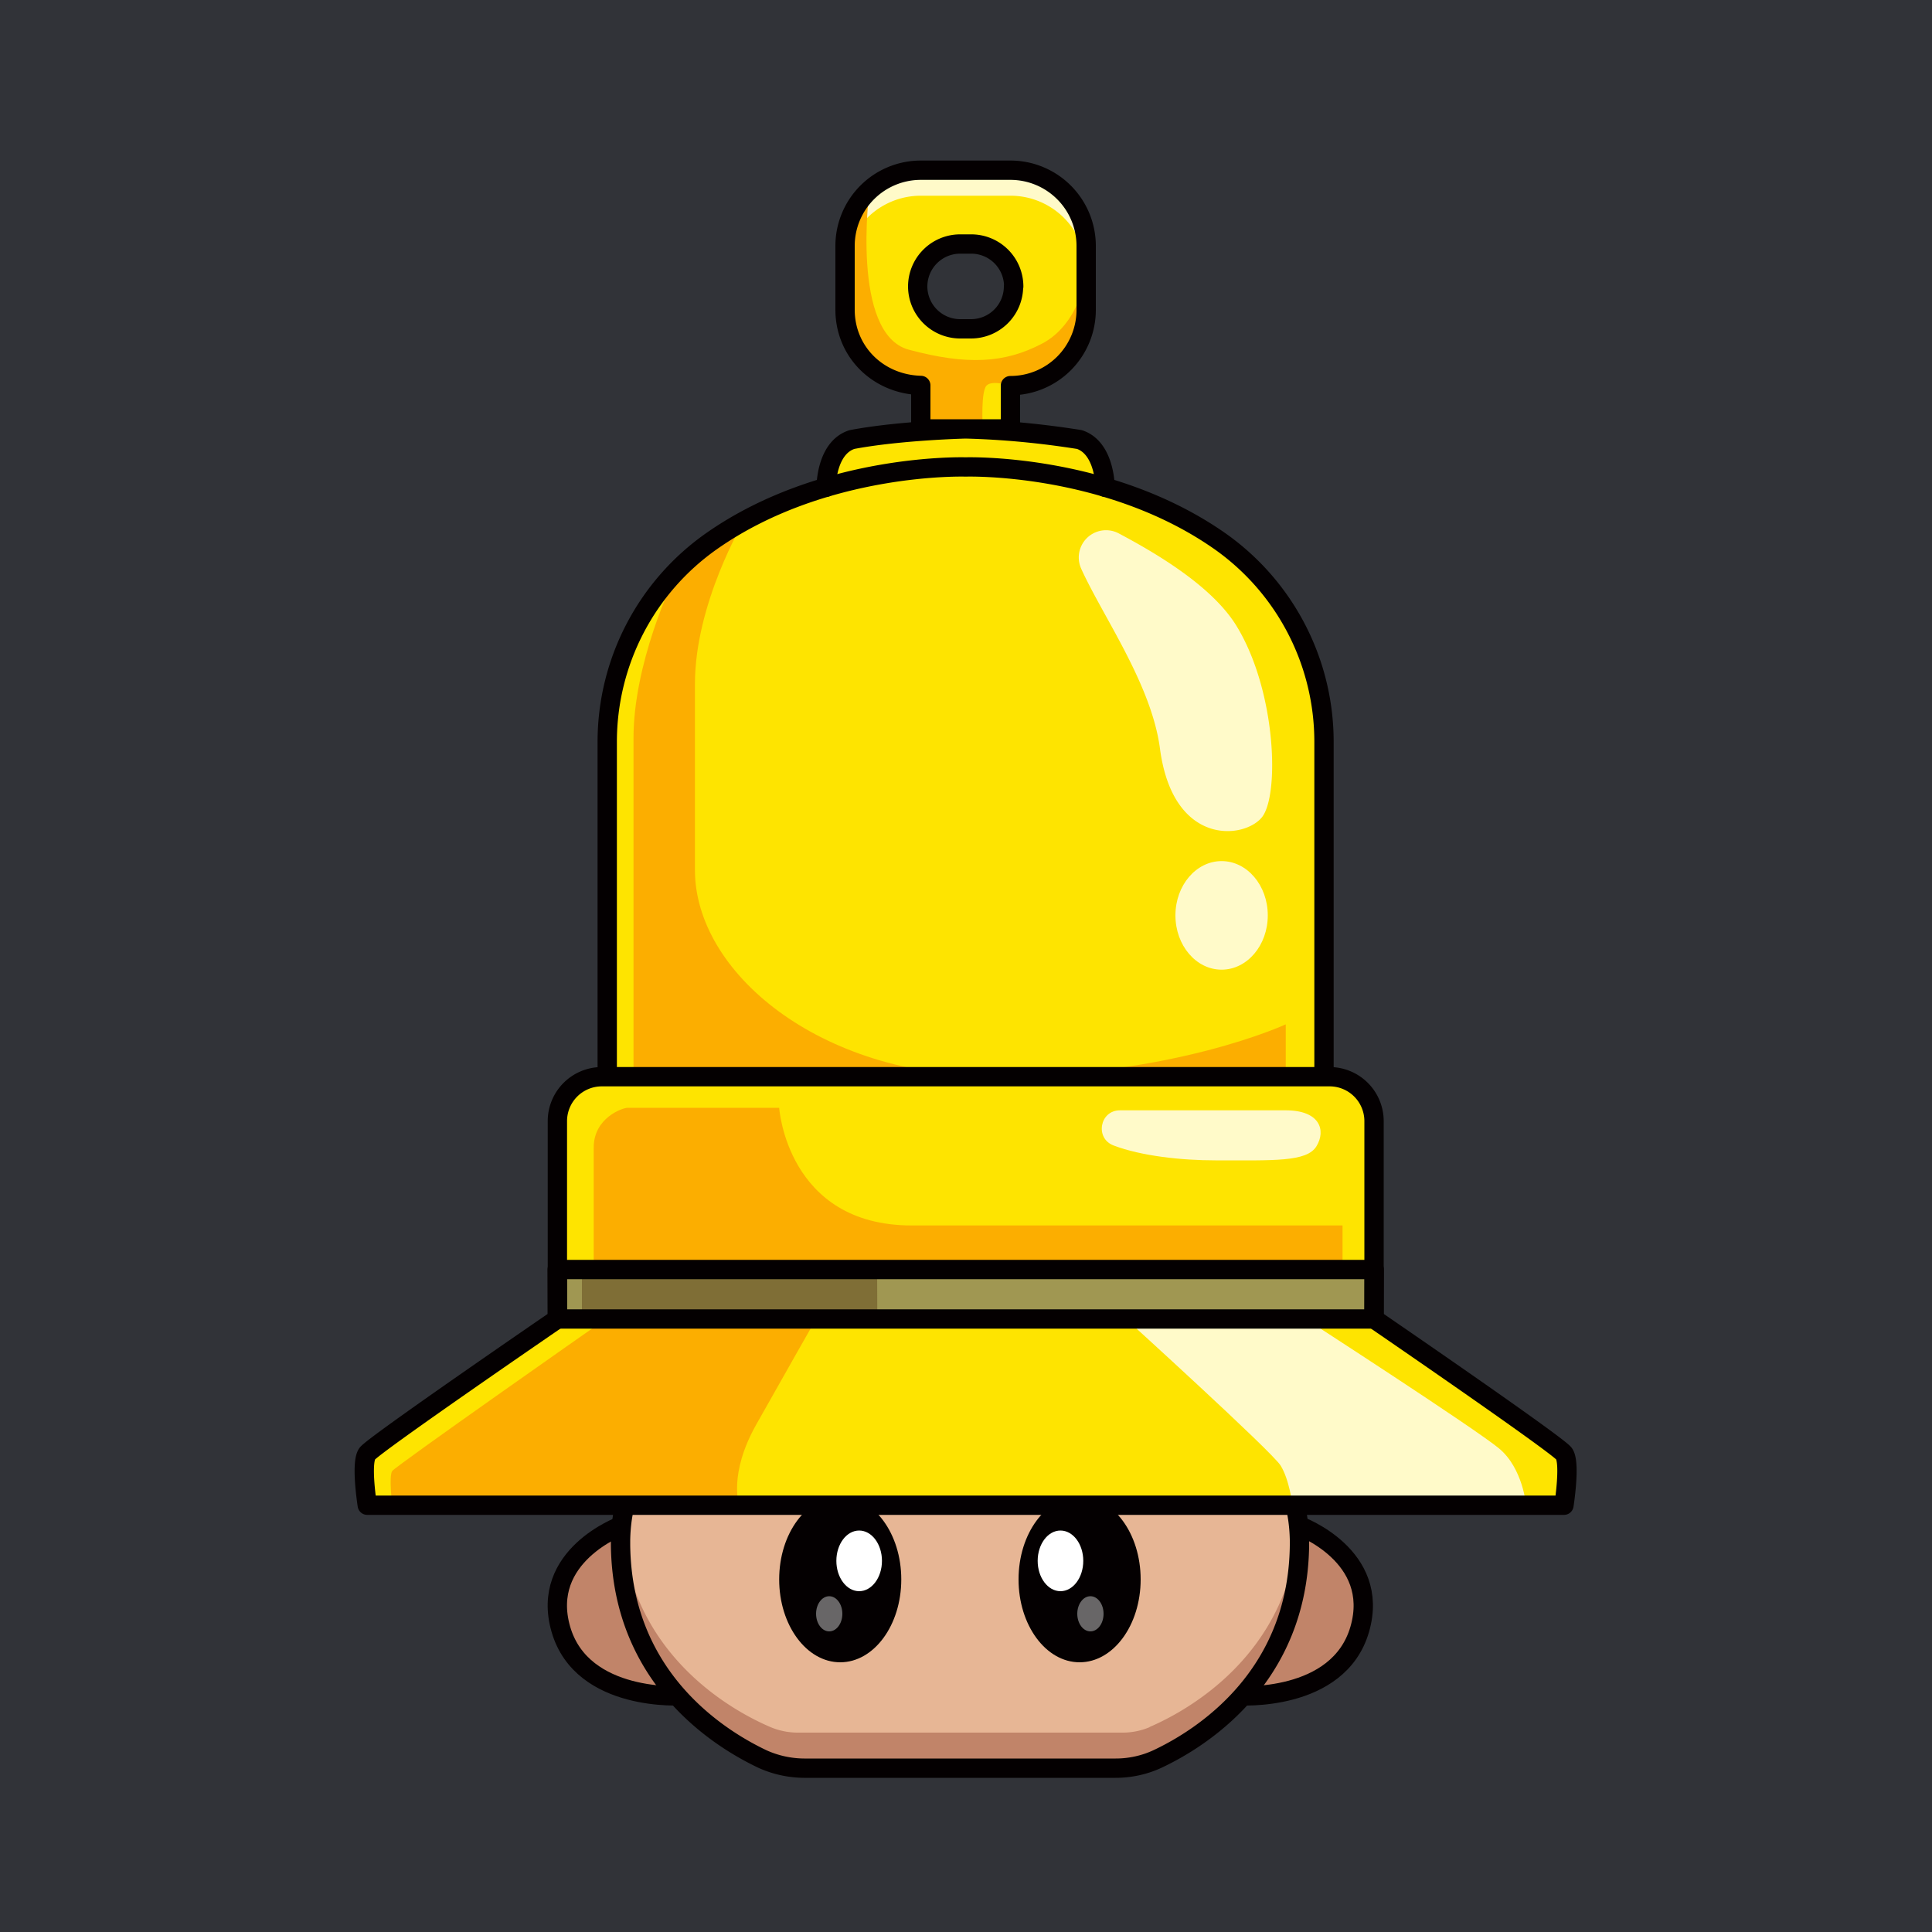
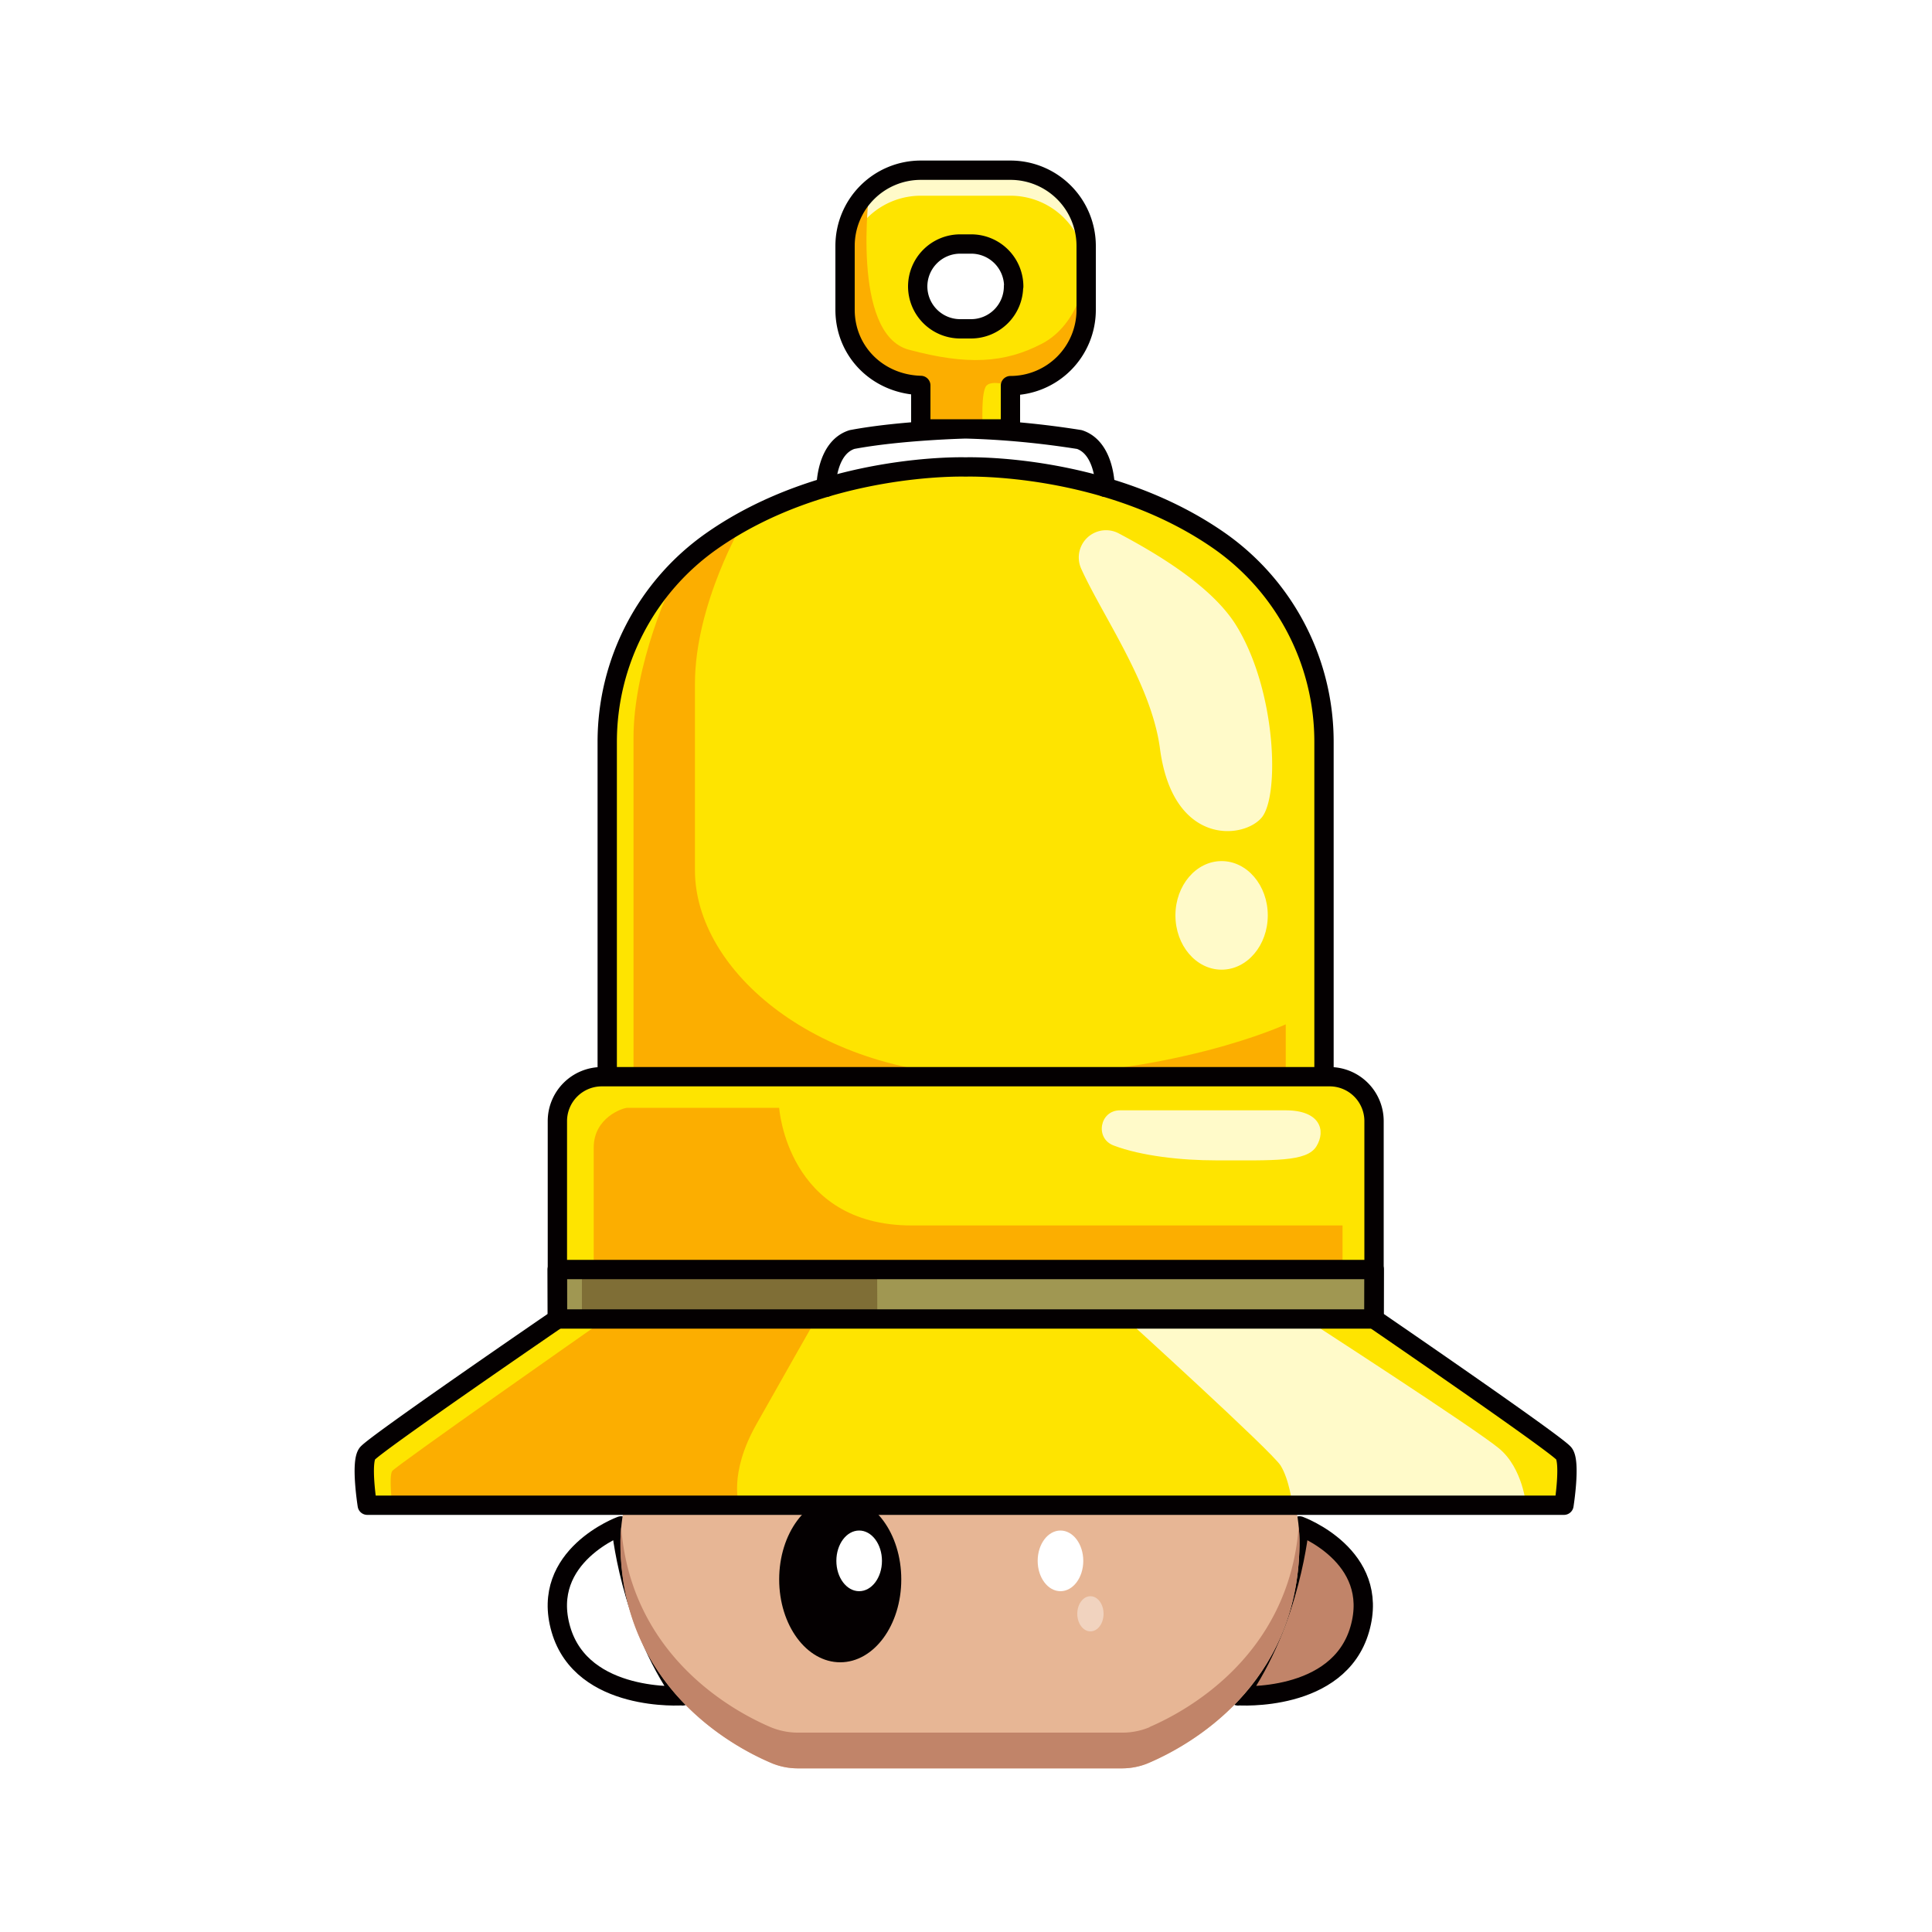
<svg xmlns="http://www.w3.org/2000/svg" id="a" viewBox="0 0 1000 1000">
  <defs>
    <style>.d{isolation:isolate;opacity:.4}.d,.g,.j,.k,.l,.m,.o{stroke-width:0}.d,.l{fill:#fff}.g{fill:#fcae00}.p{fill:none}.j{fill:#c18469}.k{fill:#fffac9}.m{fill:#fee400}.p{stroke:#040001;stroke-linecap:round;stroke-linejoin:round;stroke-width:10px}.o{fill:#040001}</style>
  </defs>
-   <path id="b" d="M-.2 0H1000v1000H-.2V0Z" style="fill:#313338;stroke-width:0" />
  <g id="c">
    <path d="M-.2 0h1000v1000H-.2V0Z" style="fill:none;stroke-width:0" />
-     <path class="j" d="M353.3 877.7s-52 3.7-63-34.4 29.5-53.5 29.5-53.5 5.8 48.7 33.5 88v-.1Z" />
    <path class="p" d="M353.3 877.7s-52 3.7-63-34.4 31.2-53.5 31.2-53.5 4.1 48.7 31.8 88v-.1Z" />
    <path class="j" d="M640.8 877.7s52 3.7 63-34.4-29.5-53.5-29.5-53.5-5.8 48.7-33.5 88v-.1Z" />
    <path class="p" d="M640.8 877.7s52 3.7 63-34.4-31.2-53.5-31.2-53.5-4.1 48.7-31.8 88v-.1Z" />
    <path d="M672.6 798.8v-1.7c-1.2-63.5-64.3-83.4-141-83.4h-69.4c-76.8 0-139.9 19.9-141 83.4v2.7c.8 72.8 57 103.6 77.5 112.5 4.5 2 9.4 3 14.3 3h167.6c5 0 9.9-1 14.4-3 20.6-8.9 76.7-39.7 77.6-112.4v-1.1Z" style="fill:#e7b695;stroke-width:0" />
    <path class="j" d="M595 894a36 36 0 0 1-14.3 2.8H413c-5 0-9.8-1-14.3-2.9-19.8-8.5-72.2-37.2-77.2-103.7l-.4 7v2.7c.9 72.7 57 103.6 77.6 112.4 4.5 2 9.4 3 14.3 3h167.7c4.9 0 9.8-1 14.3-3 20.6-8.9 76.7-39.7 77.6-112.4v-2.7c0-2.4-.2-4.7-.4-7-5.1 66.5-57.5 95.2-77.2 103.7v.1Z" />
    <ellipse class="o" cx="434.9" cy="817.5" rx="31.6" ry="42.9" />
    <ellipse class="l" cx="444.7" cy="807.9" rx="11.8" ry="15.7" />
-     <ellipse class="d" cx="429.2" cy="835.3" rx="6.8" ry="9.1" />
-     <ellipse class="o" cx="558.8" cy="817.5" rx="31.6" ry="42.9" />
    <ellipse class="l" cx="548.9" cy="807.9" rx="11.8" ry="15.7" />
    <ellipse class="d" cx="564.4" cy="835.3" rx="6.8" ry="9.1" />
-     <path class="p" d="M672.6 798.8v-.7h0v-1c-1.2-63.5-64.3-83.4-141-83.4h-69.4c-76.8 0-139.9 19.9-141 83.4v1h0v1.7h0c.8 68.5 50.5 99.8 73.5 110.7a53 53 0 0 0 21.5 4.7h161.3c7.4 0 14.8-1.6 21.5-4.7 23-10.8 72.8-42.2 73.6-110.6h0v-1.1Z" />
    <path class="m" d="M523.1 88.1h-46.5a39.2 39.2 0 0 0-39.2 39.2v33a39.2 39.2 0 0 0 39.2 39.2V222H523v-22.4a39.2 39.2 0 0 0 39.2-39.2v-33.1A39.2 39.2 0 0 0 523 88.1h.1Zm1.5 60.1a22 22 0 0 1-21.9 22H497a22 22 0 1 1 0-43.9h5.8a22 22 0 0 1 21.9 22l-.1-.1Z" />
    <path class="k" d="M523.1 88.1h-46.5a39.2 39.2 0 0 0-39.2 39.2v13.2a39.2 39.2 0 0 1 39.2-39.2H523a39.2 39.2 0 0 1 39.2 39.2s0-13.2 0-13.2A39.2 39.2 0 0 0 523 88.1h.1Z" />
    <path class="g" d="M450 98.5s-9.8 74.4 20.4 82.5 49.5 7 68.9-3.1 23-35.5 23-35.5 3.4 27-6.7 40-17.8 14.4-19.4 15-13.1 2.2-13.1 2.2-9.6-3.1-12.5 0-2 20.3-2 20.3-11.3 2.1-12.5 2.1h-19.5v-22.4s-28.9-3.8-35-21.4-3.2-60.2-3.2-60.2 2.1-14.6 11.5-19.5h.1Z" />
-     <path class="m" d="M572 252.2s0-20.3-13.3-24.7c-19.5-3.1-39.2-5-58.9-5.5 0 0-34 .8-58.8 5.5-13.5 4.3-13.4 24.7-13.4 24.7" />
+     <path class="m" d="M572 252.2c-19.5-3.1-39.2-5-58.9-5.5 0 0-34 .8-58.8 5.5-13.5 4.3-13.4 24.7-13.4 24.7" />
    <path class="m" d="M809.5 752.4c-3.4-4.7-98.3-69.7-98.3-69.7v-99.5a26 26 0 0 0-25.9-26V384a127 127 0 0 0-53.9-103.9c-58.2-40.8-131.6-38.4-131.6-38.4s-73.4-2.4-131.5 38.4a127 127 0 0 0-54 103.9v173.3a26 26 0 0 0-25.8 25.9v99.5s-94.9 65-98.4 69.7 0 26.7 0 26.7h619.4s3.5-22.1 0-26.7Z" />
    <path class="k" d="M675.8 682.7s87.7 56.7 100.1 67 14 29.4 14 29.4H669s-1.6-13.3-6.2-20.6-80-75.8-80-75.8h93Z" />
    <path class="g" d="M203 779s-1.8-15 0-17.6 106.7-76 106.7-76l3.5-2.7h109.2s-16.5 28.9-31 54.7-8.8 41.7-8.8 41.7H203v-.1Zm104.3-121.9V594c0-15.5 15-20.6 17.5-20.6h78.5s4.1 60.9 68.6 60.9h223v23H307.3v-.2Z" />
    <path d="M711.3 657.1H288.4l.1 25.6h422.7l.1-25.6Z" style="fill:#a09752;stroke-width:0" />
    <path d="M301.2 657.1v25.6h152.9l-.1-25.6H301.2Z" style="fill:#7f6e36;stroke-width:0" />
    <path class="g" d="M385 269.7s-25.3 42.5-25.3 84.3v96.4c0 52.3 63.5 106.8 155.6 106.8s150.2-27 150.2-27v27H327.9V382c0-38 19.5-80.8 24-88.2s33.1-24 33.1-24v-.1Z" />
    <path class="k" d="M559.6 294.3a14.1 14.1 0 0 1 19.5-18.2c19 10.1 48.1 27.1 60.8 47.7 20.7 33.6 22.5 88 13.2 99.3s-46 15-52.7-35.6c-4.4-33.4-29.7-68.6-40.8-93.2Z" />
    <ellipse class="k" cx="632.3" cy="473.8" rx="23.9" ry="28.1" />
    <path class="k" d="M576.4 592.9c-9.8-3.7-7.2-18.2 3.3-18.2h85.8c17.8 0 20.9 10.4 15.9 18.6s-22.1 7.3-52.3 7.3c-17.4 0-38.2-2.2-52.7-7.7Z" />
    <path class="p" d="M809.5 752.4c-3.4-4.7-98.3-69.7-98.3-69.7V580.3a23 23 0 0 0-23-23h-2.9V384a127 127 0 0 0-53.9-103.9c-58.2-40.8-131.6-38.4-131.6-38.4s-73.4-2.4-131.5 38.4a127 127 0 0 0-54 103.9v173.3h-2.8a23 23 0 0 0-23 23v102.4s-94.9 65-98.4 69.7 0 26.7 0 26.7h619.4s3.5-22.1 0-26.7ZM685.3 557.3H314.4" />
    <path class="p" d="M711.3 657.1H288.4l.1 25.6h422.7l.1-25.6ZM572 252.2s0-20.3-13.3-24.7c-19.5-3.1-39.2-5-58.9-5.5 0 0-34 .8-58.8 5.5-13.5 4.3-13.4 24.7-13.4 24.7m95.5-164.1h-46.5a39.2 39.2 0 0 0-39.2 39.2h0v33c0 21.7 17 38.6 39.2 39.2h0V222H523v-22.4h0a39.2 39.2 0 0 0 39.2-39.2v-33.1A39.2 39.2 0 0 0 523 88.1h.1Zm1.5 60.1a22 22 0 0 1-21.9 22H497a22 22 0 0 1-22-21.9h0a22 22 0 0 1 22-22h5.8a22 22 0 0 1 21.9 22h0l-.1-.1Z" />
  </g>
</svg>